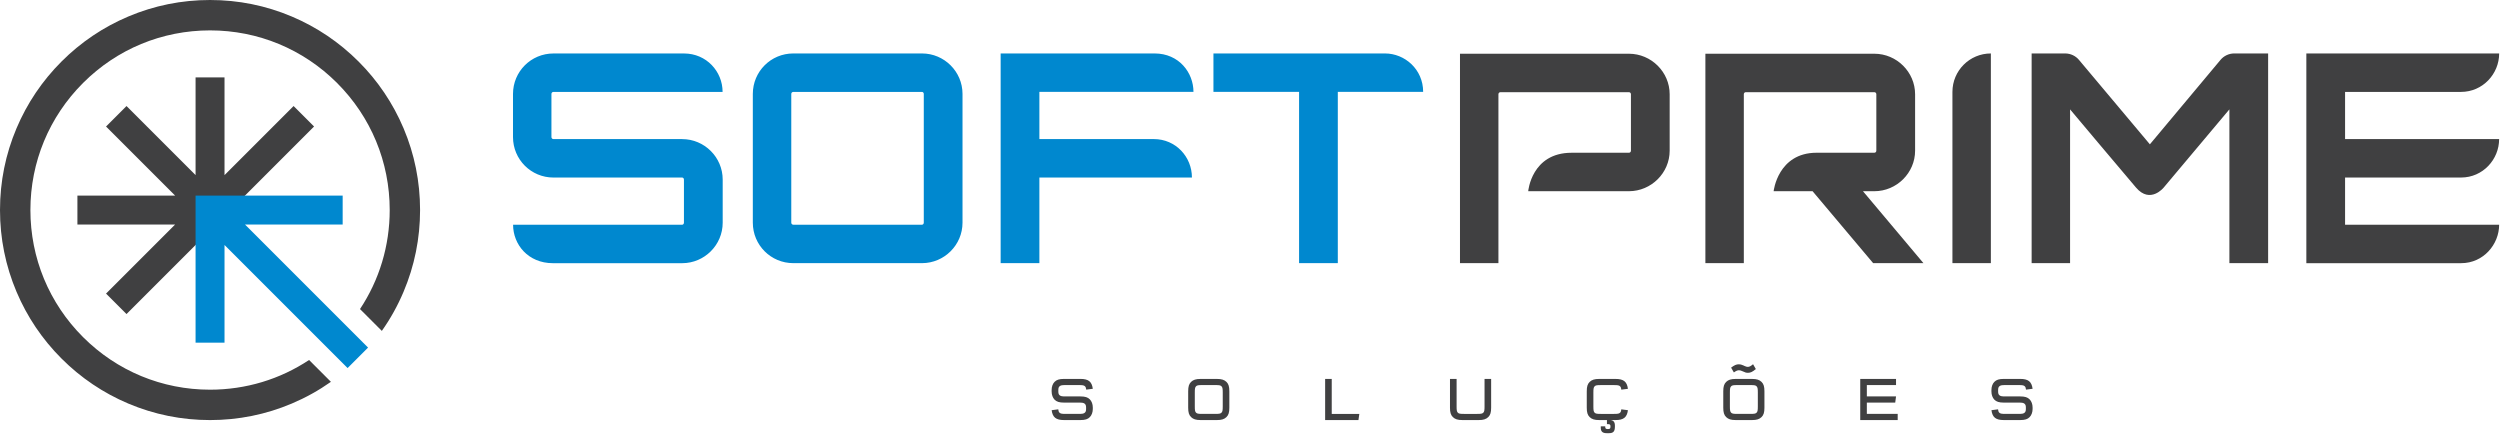
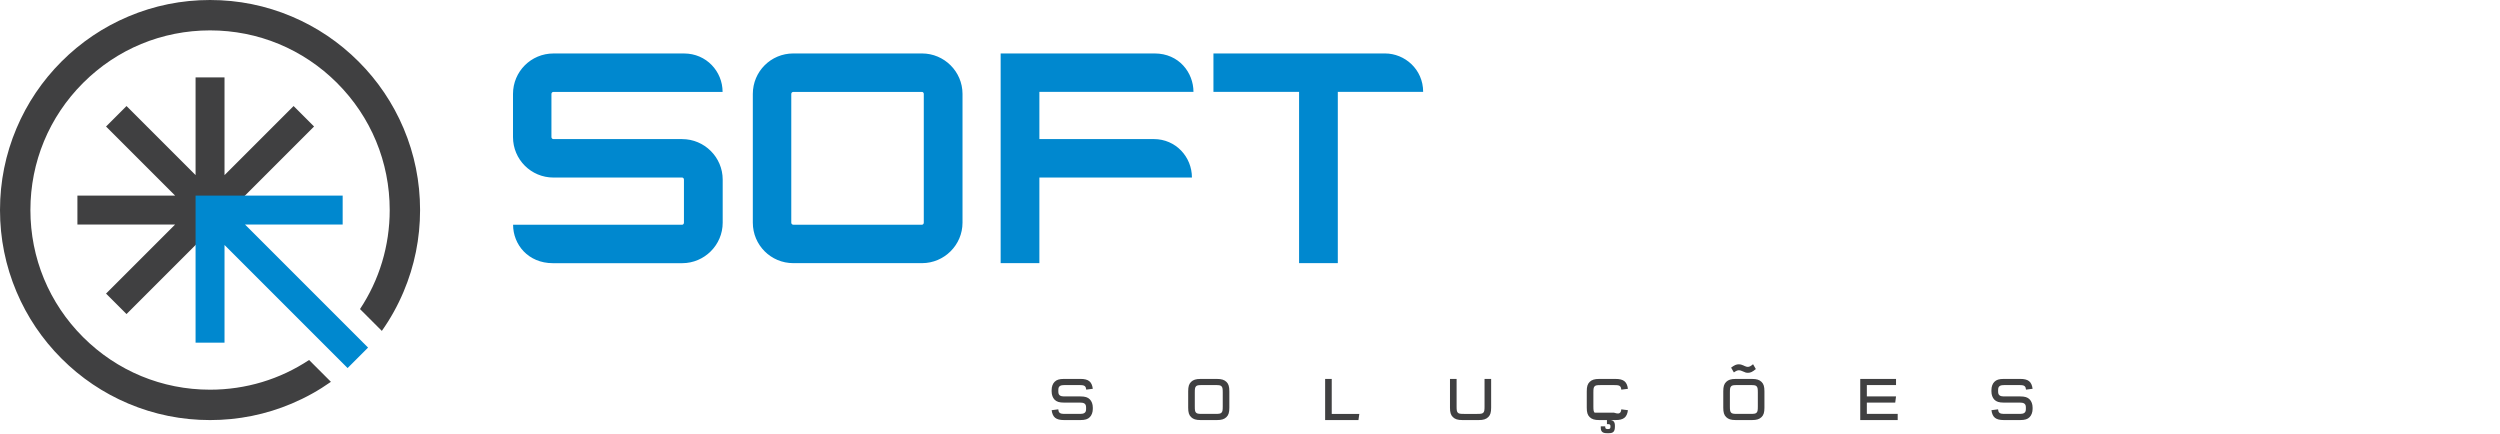
<svg xmlns="http://www.w3.org/2000/svg" width="1462" height="254" viewBox="0 0 1462 254" fill="none">
  <path d="M635.22 227.86C635.11 226.85 634.93 226.34 634.5 225.91C633.89 225.33 633.2 225.19 630.89 225.19H623.24C620.97 225.19 620.32 225.33 619.63 225.91C619.12 226.38 618.91 226.99 618.91 228.07V228.94C618.91 230.02 619.13 230.64 619.63 231.11C620.32 231.69 620.96 231.83 623.24 231.83H631.86C634.53 231.83 636.19 232.34 637.34 233.56C638.42 234.64 639.07 236.37 639.07 238.32V239.19C639.07 241.07 638.42 242.83 637.34 243.92C636.19 245.15 634.53 245.65 631.86 245.65H622.23C617.54 245.65 615.56 244.06 615.01 239.88L618.87 239.37C618.98 240.38 619.16 240.92 619.59 241.32C620.2 241.9 620.89 242.04 623.2 242.04H630.81C633.12 242.04 633.73 241.9 634.42 241.32C634.93 240.85 635.14 240.24 635.14 239.19V238.29C635.14 237.24 634.92 236.63 634.42 236.16C633.73 235.58 633.12 235.44 630.81 235.44H622.22C619.51 235.44 617.89 234.94 616.7 233.71C615.62 232.59 615 230.86 615 228.95V228.08C615 226.17 615.61 224.4 616.7 223.32C617.89 222.09 619.51 221.59 622.22 221.59H631.85C636.54 221.59 638.52 223.18 639.07 227.36L635.21 227.86H635.22Z" fill="#404041" />
  <path d="M718.92 238.44C718.92 241.18 718.45 242.73 717.22 243.92C715.96 245.15 714.37 245.65 711.7 245.65H702.07C699.4 245.65 697.81 245.15 696.55 243.92C695.32 242.73 694.85 241.18 694.85 238.44V228.81C694.85 226.07 695.32 224.52 696.55 223.33C697.81 222.1 699.4 221.6 702.07 221.6H711.7C714.37 221.6 715.96 222.11 717.22 223.33C718.45 224.52 718.92 226.07 718.92 228.81V238.44ZM698.72 237.71C698.72 239.95 698.86 240.7 699.44 241.32C700.02 241.9 700.7 242.04 703.05 242.04H710.73C713.07 242.04 713.76 241.9 714.34 241.32C714.92 240.71 715.06 239.95 715.06 237.71V229.52C715.06 227.28 714.92 226.53 714.34 225.91C713.76 225.33 713.08 225.19 710.73 225.19H703.05C700.7 225.19 700.02 225.33 699.44 225.91C698.86 226.52 698.72 227.28 698.72 229.52V237.71Z" fill="#404041" />
  <path d="M778.8 221.59V242.05H794.93L794.42 245.66H774.94V221.6H778.8V221.59Z" fill="#404041" />
  <path d="M851.82 221.59V237.72C851.82 239.96 851.96 240.71 852.54 241.33C853.12 241.91 853.8 242.05 856.15 242.05H863.83C866.17 242.05 866.86 241.91 867.44 241.33C868.02 240.72 868.16 239.96 868.16 237.72V221.59H872.02V238.44C872.02 241.18 871.55 242.73 870.32 243.92C869.06 245.15 867.47 245.65 864.8 245.65H855.17C852.5 245.65 850.91 245.15 849.65 243.92C848.42 242.73 847.95 241.18 847.95 238.44V221.59H851.81H851.82Z" fill="#404041" />
-   <path d="M952.01 239.88C951.47 244.06 949.48 245.65 944.79 245.65H935.16C932.49 245.65 930.9 245.15 929.64 243.92C928.41 242.73 927.94 241.18 927.94 238.44V228.81C927.94 226.07 928.41 224.52 929.64 223.33C930.9 222.1 932.49 221.6 935.16 221.6H944.79C949.48 221.6 951.46 223.19 952.01 227.37L948.15 227.87C948.04 226.86 947.86 226.35 947.43 225.92C946.82 225.34 946.17 225.2 943.82 225.2H936.14C933.79 225.2 933.11 225.34 932.53 225.92C931.95 226.53 931.81 227.29 931.81 229.53V237.72C931.81 239.96 931.95 240.71 932.53 241.33C933.11 241.91 933.79 242.05 936.14 242.05H943.82C946.16 242.05 946.81 241.91 947.43 241.33C947.86 240.9 948.04 240.39 948.15 239.38L952.01 239.89V239.88ZM938.73 249.32C938.73 250.58 938.98 250.91 940.17 250.91H940.39C941.47 250.91 941.8 250.58 941.8 249.5V249.39C941.8 248.27 941.51 248.02 940.14 248.02H939.74V245.6H940.97C943.42 245.6 944.4 246.54 944.4 248.99V249.42C944.4 252.27 943.5 253.32 940.97 253.32H939.56C937.18 253.32 936.13 252.35 936.13 250.15V249.32H938.73Z" fill="#404041" />
+   <path d="M952.01 239.88C951.47 244.06 949.48 245.65 944.79 245.65H935.16C932.49 245.65 930.9 245.15 929.64 243.92C928.41 242.73 927.94 241.18 927.94 238.44V228.81C927.94 226.07 928.41 224.52 929.64 223.33C930.9 222.1 932.49 221.6 935.16 221.6H944.79C949.48 221.6 951.46 223.19 952.01 227.37L948.15 227.87C948.04 226.86 947.86 226.35 947.43 225.92C946.82 225.34 946.17 225.2 943.82 225.2H936.14C933.79 225.2 933.11 225.34 932.53 225.92C931.95 226.53 931.81 227.29 931.81 229.53V237.72C931.81 239.96 931.95 240.71 932.53 241.33H943.82C946.16 242.05 946.81 241.91 947.43 241.33C947.86 240.9 948.04 240.39 948.15 239.38L952.01 239.89V239.88ZM938.73 249.32C938.73 250.58 938.98 250.91 940.17 250.91H940.39C941.47 250.91 941.8 250.58 941.8 249.5V249.39C941.8 248.27 941.51 248.02 940.14 248.02H939.74V245.6H940.97C943.42 245.6 944.4 246.54 944.4 248.99V249.42C944.4 252.27 943.5 253.32 940.97 253.32H939.56C937.18 253.32 936.13 252.35 936.13 250.15V249.32H938.73Z" fill="#404041" />
  <path d="M1031.84 238.44C1031.84 241.18 1031.37 242.73 1030.14 243.92C1028.88 245.15 1027.29 245.65 1024.62 245.65H1014.99C1012.32 245.65 1010.73 245.15 1009.47 243.92C1008.24 242.73 1007.77 241.18 1007.77 238.44V228.81C1007.77 226.07 1008.24 224.52 1009.47 223.33C1010.73 222.1 1012.32 221.6 1014.99 221.6H1024.62C1027.29 221.6 1028.88 222.11 1030.14 223.33C1031.37 224.52 1031.84 226.07 1031.84 228.81V238.44ZM1011.64 237.71C1011.64 239.95 1011.78 240.7 1012.36 241.32C1012.94 241.9 1013.62 242.04 1015.97 242.04H1023.65C1026 242.04 1026.68 241.9 1027.26 241.32C1027.84 240.71 1027.98 239.95 1027.98 237.71V229.52C1027.98 227.28 1027.84 226.53 1027.26 225.91C1026.68 225.33 1026 225.19 1023.65 225.19H1015.97C1013.62 225.19 1012.94 225.33 1012.36 225.91C1011.78 226.52 1011.64 227.28 1011.64 229.52V237.71ZM1012.36 214.99C1014.31 213.51 1015.43 213.04 1016.87 213.04C1017.7 213.04 1018.49 213.22 1019.32 213.62L1019.68 213.76L1020 213.94L1020.36 214.08C1021.01 214.4 1021.59 214.55 1022.09 214.55C1023.03 214.55 1023.82 214.15 1025.19 213L1026.81 215.81C1024.93 217.43 1023.71 218.01 1022.3 218.01C1021.11 218.01 1020.93 217.97 1018.76 217C1018.15 216.71 1017.5 216.53 1016.99 216.53C1016.09 216.53 1015.37 216.82 1013.96 217.79L1012.34 214.98L1012.36 214.99Z" fill="#404041" />
  <path d="M1091.73 225.19V231.83H1108.8L1108.33 235.44H1091.73V242.04H1109.77V245.65H1087.87V221.59H1108.8V225.2H1091.73V225.19Z" fill="#404041" />
  <path d="M1184.81 227.86C1184.7 226.85 1184.52 226.34 1184.09 225.91C1183.48 225.33 1182.79 225.19 1180.48 225.19H1172.83C1170.56 225.19 1169.91 225.33 1169.22 225.91C1168.72 226.38 1168.5 226.99 1168.5 228.07V228.94C1168.5 230.02 1168.72 230.64 1169.22 231.11C1169.91 231.69 1170.55 231.83 1172.83 231.83H1181.45C1184.12 231.83 1185.78 232.34 1186.93 233.56C1188.01 234.64 1188.66 236.37 1188.66 238.32V239.19C1188.66 241.07 1188.01 242.83 1186.93 243.92C1185.78 245.15 1184.12 245.65 1181.45 245.65H1171.82C1167.13 245.65 1165.15 244.06 1164.6 239.88L1168.46 239.37C1168.57 240.38 1168.75 240.92 1169.18 241.32C1169.79 241.9 1170.48 242.04 1172.79 242.04H1180.4C1182.71 242.04 1183.32 241.9 1184.01 241.32C1184.51 240.85 1184.73 240.24 1184.73 239.19V238.29C1184.73 237.24 1184.51 236.63 1184.01 236.16C1183.32 235.58 1182.71 235.44 1180.4 235.44H1171.81C1169.1 235.44 1167.48 234.94 1166.29 233.71C1165.21 232.59 1164.59 230.86 1164.59 228.95V228.08C1164.59 226.17 1165.2 224.4 1166.29 223.32C1167.48 222.09 1169.1 221.59 1171.81 221.59H1181.44C1186.13 221.59 1188.11 223.18 1188.66 227.36L1184.8 227.86H1184.81Z" fill="#404041" />
  <path d="M398.95 81.34H323.67C322.99 81.34 322.48 80.83 322.48 80.15V54.94C322.48 54.26 322.99 53.75 323.67 53.75H422.57C422.57 41.82 413.14 31.27 400 31.27H323.67C310.56 31.27 300 41.83 300 54.94V80.15C300 93.27 310.56 103.83 323.67 103.83H398.95C399.46 103.83 399.97 104.34 399.97 105.02V130.23C399.97 130.91 399.46 131.42 398.95 131.42C398.95 131.42 323.64 131.42 323.62 131.42H300.05C300.05 142.99 308.84 153.91 323.33 153.91H398.95C411.89 153.91 422.63 143.35 422.63 130.23V105.02C422.63 91.91 411.9 81.35 398.95 81.35V81.34ZM697.94 53.74C697.94 42.5 689.5 31.26 675.2 31.26H585.18V153.89H607.83V103.81H697.04C697.04 91.79 687.64 81.33 674.75 81.33H607.83V53.74H697.93H697.94ZM809.94 31.26H709.62V53.74H759.7V153.89H782.35V53.74H832.26C832.26 40.51 821.5 31.26 809.94 31.26ZM539.2 31.26H463.92C450.81 31.26 440.25 41.82 440.25 54.93V130.21C440.25 143.33 450.81 153.89 463.92 153.89H539.2C552.14 153.89 562.88 143.33 562.88 130.21V54.93C562.88 41.82 552.15 31.26 539.2 31.26ZM540.23 130.22C540.23 130.9 539.72 131.41 539.21 131.41H463.93C463.25 131.41 462.74 130.9 462.74 130.22V54.94C462.74 54.26 463.25 53.75 463.93 53.75H539.21C539.72 53.75 540.23 54.26 540.23 54.94V130.22Z" fill="#0088CF" />
-   <path d="M952.59 31.43H853.8V153.89H876.28V55.1C876.28 54.42 876.79 53.91 877.47 53.91H952.58C953.26 53.91 953.77 54.42 953.77 55.1V88.14C953.77 88.82 953.26 89.33 952.58 89.33H919.07C895.6 89.33 893.7 111.82 893.7 111.82H952.57C965.69 111.82 976.42 101.08 976.42 88.14V55.1C976.42 42.16 965.69 31.42 952.57 31.42L952.59 31.43ZM1096.1 111.82C1109.21 111.82 1119.95 101.09 1119.95 88.14V55.1C1119.95 42.16 1109.22 31.42 1096.1 31.42H997.31V153.88H1019.79V55.09C1019.79 54.41 1020.3 53.9 1020.98 53.9H1096.09C1096.77 53.9 1097.28 54.41 1097.28 55.09V88.13C1097.28 88.81 1096.77 89.32 1096.09 89.32H1062.38C1039.67 89.32 1037.22 111.8 1037.22 111.8H1059.98L1095.41 153.87H1124.82L1089.45 111.8H1096.09L1096.1 111.82ZM1371.39 103.82H1439.22C1452.02 103.82 1461.49 93.21 1461.49 81.34H1371.4V53.75H1439.2C1451.91 53.75 1461.51 43.22 1461.51 31.27H1348.75V153.9H1439.32C1452.31 153.9 1461.5 142.9 1461.5 131.42H1371.4V103.83L1371.39 103.82ZM1298.54 35.04L1257.25 84.4L1215.79 35.03C1213.79 32.64 1210.83 31.26 1207.71 31.26H1188.1V153.89H1210.58V63.96C1210.58 63.96 1240.83 99.97 1249.15 109.7C1257.47 119.43 1265.32 109.7 1265.32 109.7L1303.75 63.95V153.88H1326.4V31.25H1306.63C1303.51 31.25 1300.54 32.63 1298.54 35.03V35.04ZM1141.78 53.74V153.89H1164.26V31.26C1151.84 31.26 1141.78 41.33 1141.78 53.74Z" fill="#404041" />
  <path d="M171.69 62.01L131.3 102.4V45.27H114.37V102.4L73.98 62.01L62.01 73.98L102.4 114.37H45.27V131.3H102.4L62.01 171.69L73.98 183.66L128.82 128.82L183.66 73.98L171.69 62.01Z" fill="#404041" />
  <path d="M236 75.02C229.81 60.39 220.96 47.26 209.68 35.98C198.4 24.7 185.27 15.85 170.64 9.66C155.49 3.25 139.41 0 122.83 0C106.25 0 90.17 3.25 75.02 9.66C60.39 15.85 47.26 24.7 35.98 35.98C24.7 47.26 15.85 60.39 9.66 75.02C3.25 90.17 0 106.25 0 122.83C0 139.41 3.25 155.49 9.66 170.64C15.85 185.27 24.7 198.4 35.98 209.68C47.26 220.96 60.39 229.81 75.02 236C90.17 242.41 106.25 245.66 122.83 245.66C139.41 245.66 155.49 242.41 170.64 236C178.75 232.57 186.39 228.32 193.52 223.29L180.75 210.52C163.72 221.82 143.74 227.89 122.84 227.89C94.78 227.89 68.4 216.96 48.55 197.12C28.71 177.28 17.78 150.89 17.78 122.83C17.78 94.77 28.71 68.39 48.55 48.54C68.39 28.7 94.77 17.77 122.84 17.77C150.91 17.77 177.28 28.7 197.13 48.54C216.97 68.38 227.9 94.77 227.9 122.83C227.9 143.74 221.83 163.71 210.53 180.74L223.3 193.51C228.33 186.38 232.58 178.74 236 170.63C242.41 155.48 245.66 139.4 245.66 122.82C245.66 106.24 242.41 90.16 236 75.01V75.02Z" fill="#404041" />
  <path d="M200.39 114.37H114.37V200.39H131.3V143.27L203.27 215.24L215.24 203.27L143.27 131.3H200.39V114.37Z" fill="#0088CF" />
</svg>